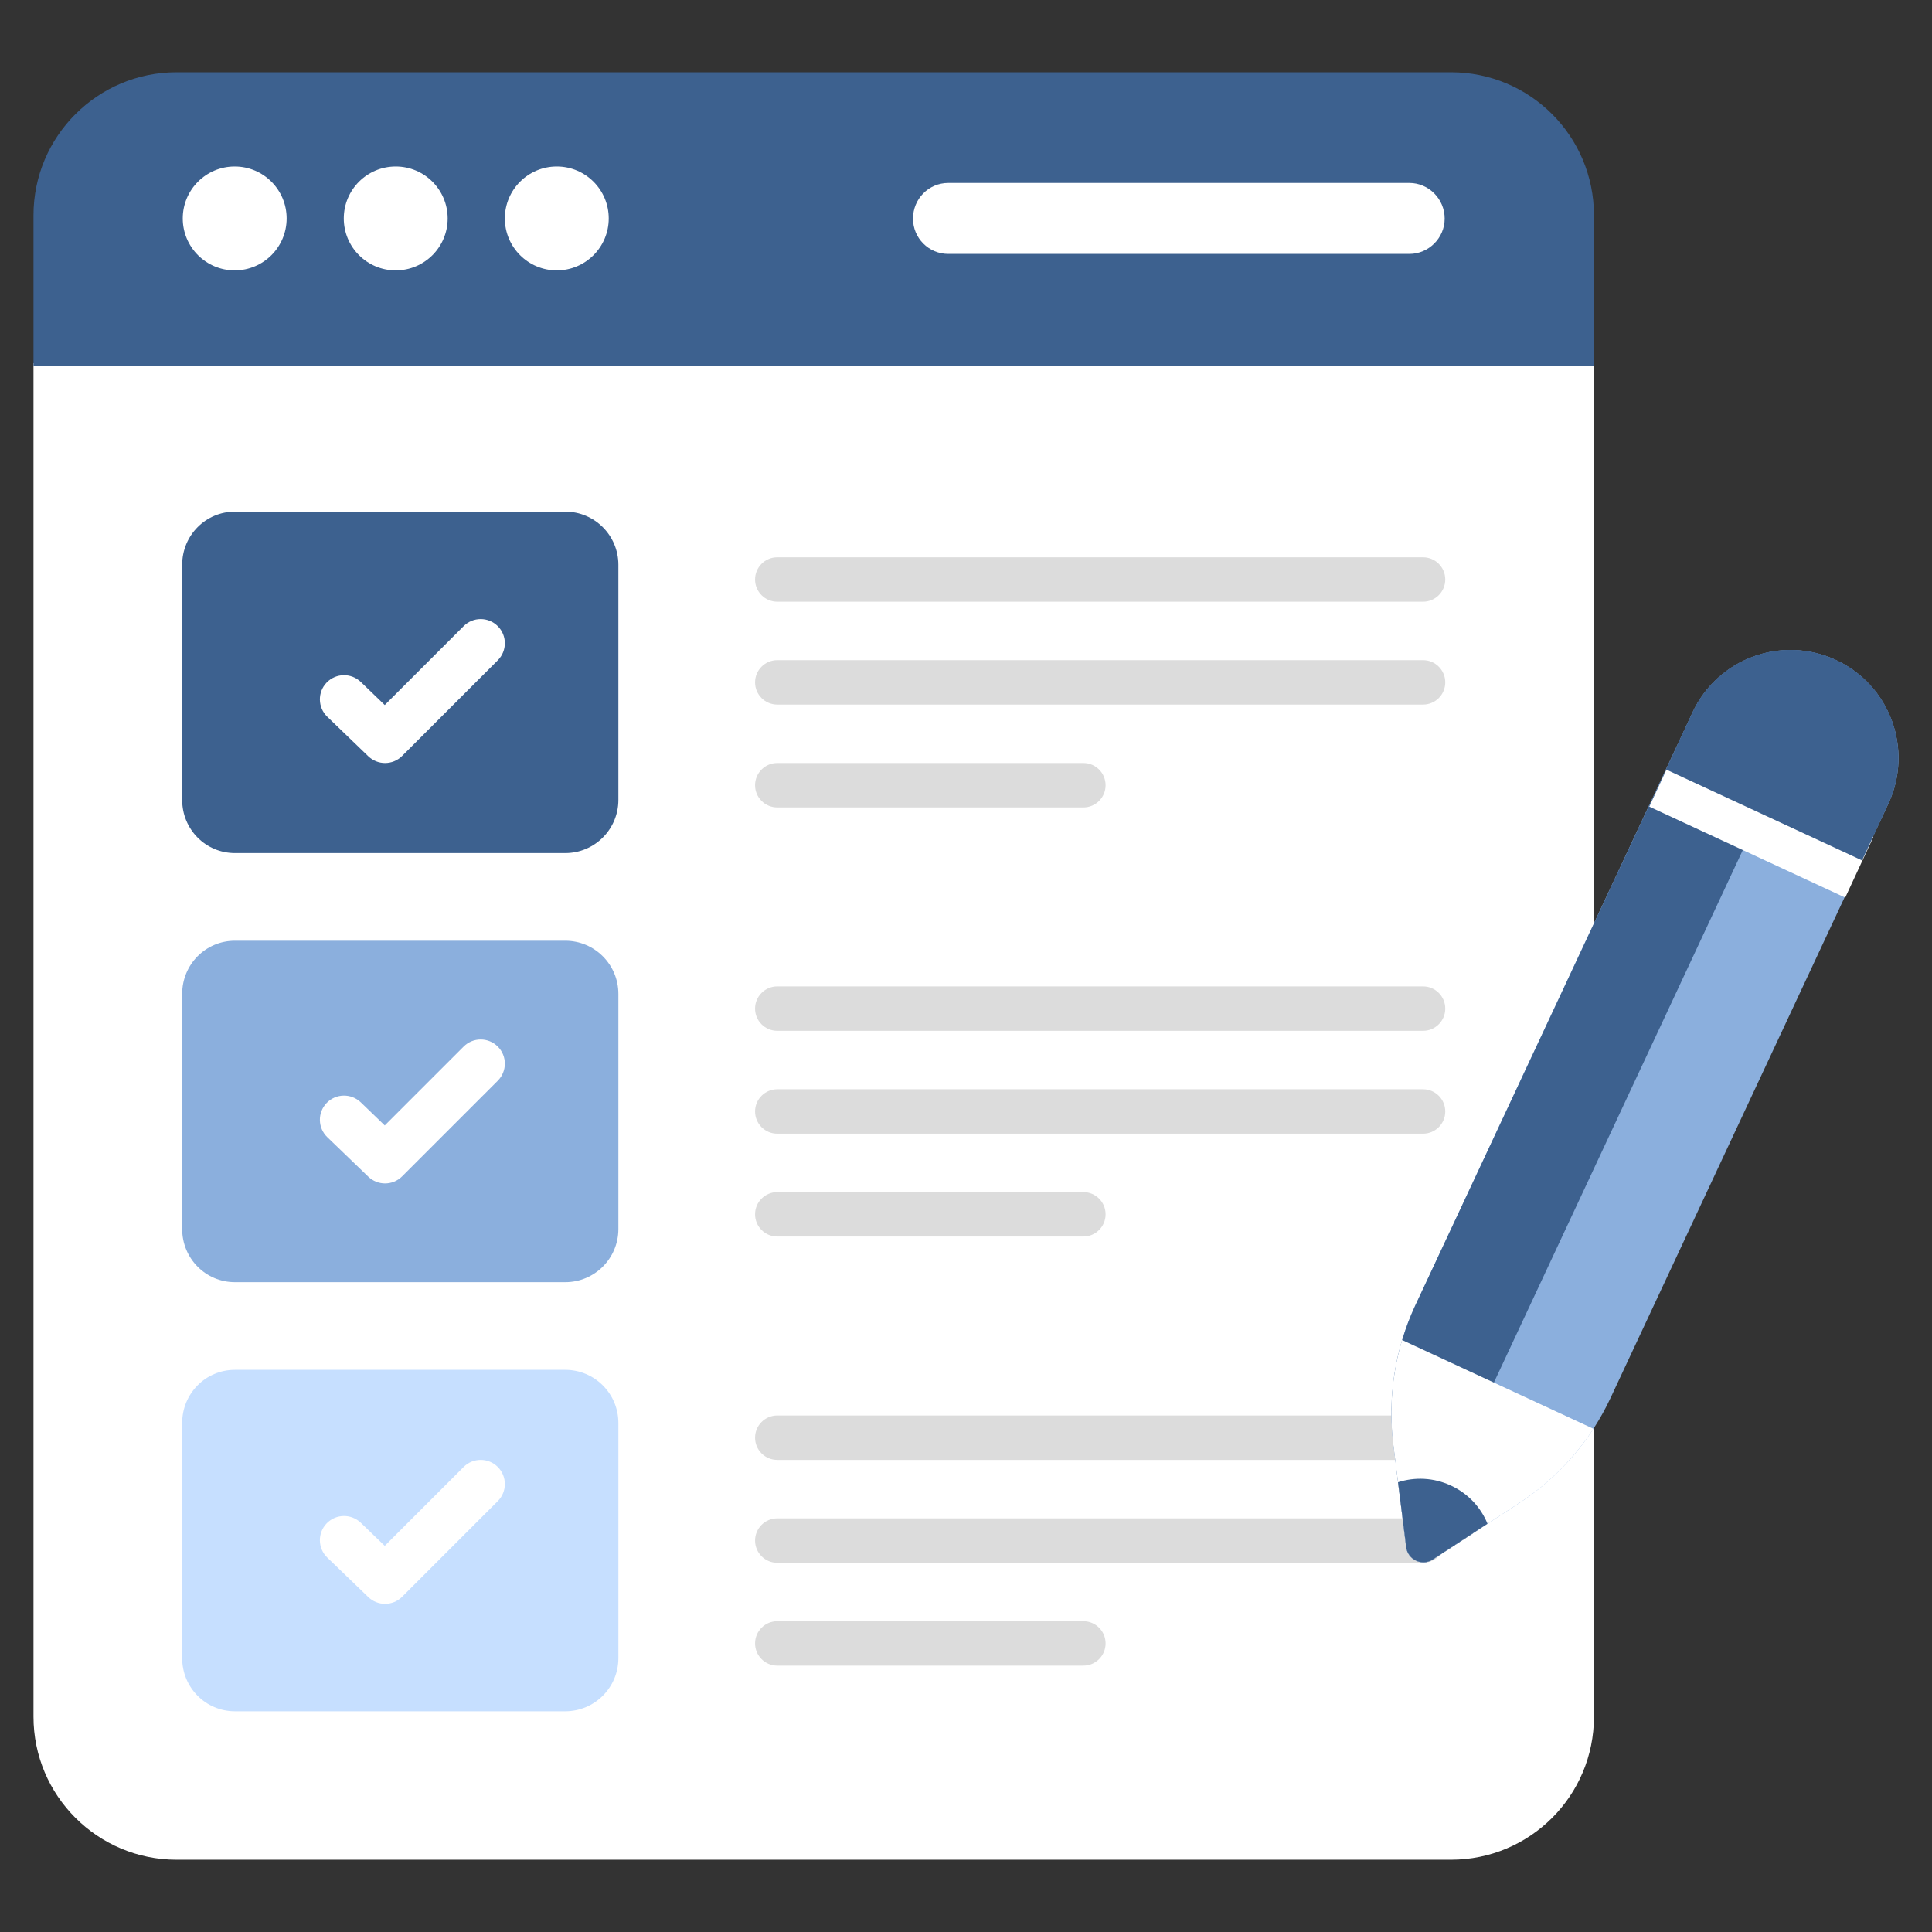
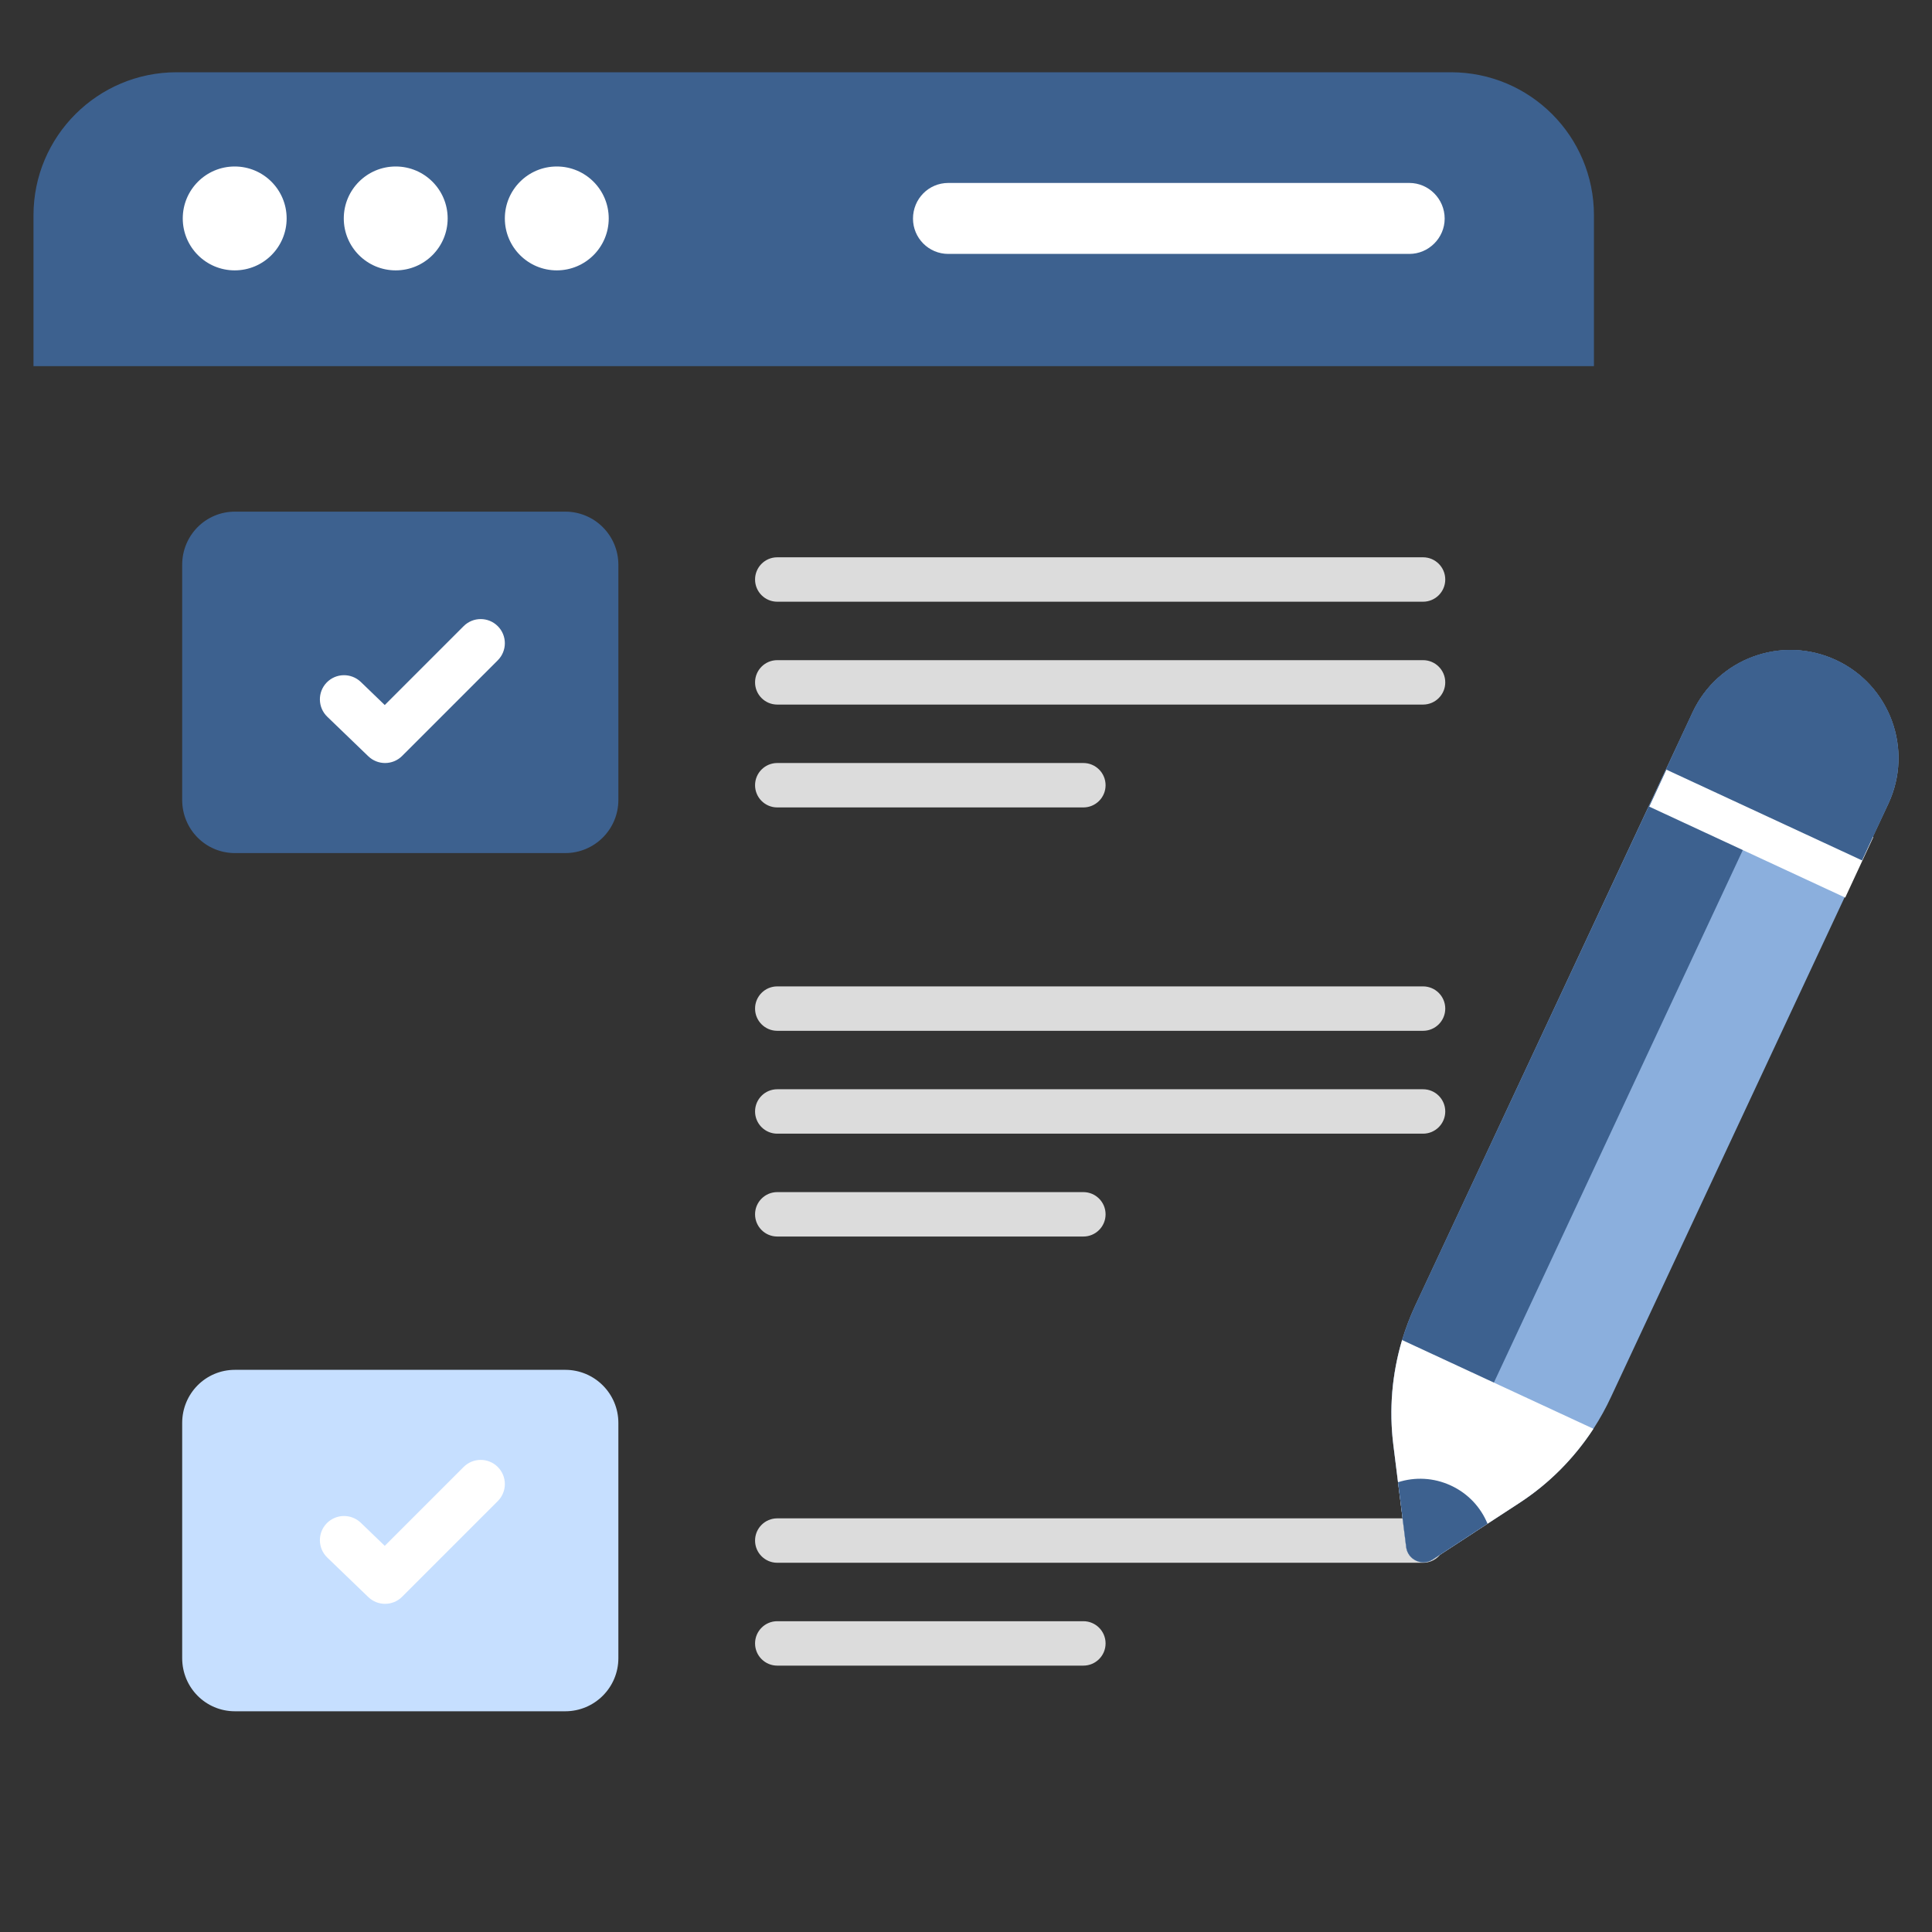
<svg xmlns="http://www.w3.org/2000/svg" width="512" height="512" viewBox="0 0 512 512" fill="none">
  <rect x="0" y="0" width="512" height="512" fill="#333333" stroke="none" />
-   <path d="M8.875 96.246V454.941C8.875 475.914 25.909 492.849 46.783 492.849H384.506C405.478 492.849 422.413 475.914 422.413 454.941V96.246H8.875Z" fill="white" />
  <path d="M422.413 57.058V97.034H8.875V57.058C8.875 36.086 25.909 19.15 46.783 19.15H384.506C405.478 19.15 422.413 36.086 422.413 57.058Z" fill="#3D618F" />
  <path d="M62.199 71.651C69.801 71.651 75.963 65.488 75.963 57.886C75.963 50.284 69.801 44.121 62.199 44.121C54.596 44.121 48.434 50.284 48.434 57.886C48.434 65.488 54.596 71.651 62.199 71.651Z" fill="white" />
  <path d="M104.87 71.651C112.473 71.651 118.635 65.488 118.635 57.886C118.635 50.284 112.473 44.121 104.87 44.121C97.268 44.121 91.106 50.284 91.106 57.886C91.106 65.488 97.268 71.651 104.87 71.651Z" fill="white" />
  <path d="M147.554 71.651C155.156 71.651 161.319 65.488 161.319 57.886C161.319 50.284 155.156 44.121 147.554 44.121C139.952 44.121 133.789 50.284 133.789 57.886C133.789 65.488 139.952 71.651 147.554 71.651Z" fill="white" />
  <path d="M382.852 57.937C382.852 63.056 378.618 67.29 373.498 67.29H251.307C246.088 67.29 241.953 63.056 241.953 57.937C241.953 52.718 246.088 48.484 251.307 48.484H373.498C378.618 48.484 382.852 52.718 382.852 57.937Z" fill="white" />
  <path d="M163.875 377.099V439.426C163.875 447.204 157.574 453.506 149.795 453.506H62.263C54.484 453.506 48.281 447.204 48.281 439.426V377.099C48.281 369.321 54.484 363.02 62.263 363.02H149.795C157.574 363.02 163.875 369.321 163.875 377.099Z" fill="#C6DFFF" />
-   <path d="M377.123 386.889H205.983C202.733 386.889 200.098 384.254 200.098 381.004C200.098 377.754 202.733 375.119 205.983 375.119H377.123C380.373 375.119 383.008 377.754 383.008 381.004C383.008 384.254 380.373 386.889 377.123 386.889Z" fill="#DCDCDC" />
  <path d="M377.123 414.149H205.983C202.733 414.149 200.098 411.514 200.098 408.264C200.098 405.014 202.733 402.379 205.983 402.379H377.123C380.373 402.379 383.008 405.014 383.008 408.264C383.008 411.514 380.373 414.149 377.123 414.149Z" fill="#DCDCDC" />
  <path d="M287.105 441.407H205.983C202.733 441.407 200.098 438.771 200.098 435.522C200.098 432.272 202.733 429.637 205.983 429.637H287.105C290.355 429.637 292.99 432.272 292.99 435.522C292.99 438.771 290.355 441.407 287.105 441.407Z" fill="#DCDCDC" />
-   <path d="M163.875 263.385V325.711C163.875 333.489 157.574 339.791 149.795 339.791H62.263C54.484 339.791 48.281 333.489 48.281 325.711V263.385C48.281 255.606 54.484 249.305 62.263 249.305H149.795C157.574 249.305 163.875 255.606 163.875 263.385Z" fill="#8BAFDD" />
  <path d="M377.123 273.174H205.983C202.733 273.174 200.098 270.539 200.098 267.289C200.098 264.039 202.733 261.404 205.983 261.404H377.123C380.373 261.404 383.008 264.039 383.008 267.289C383.008 270.539 380.373 273.174 377.123 273.174Z" fill="#DCDCDC" />
  <path d="M377.123 300.434H205.983C202.733 300.434 200.098 297.799 200.098 294.549C200.098 291.299 202.733 288.664 205.983 288.664H377.123C380.373 288.664 383.008 291.299 383.008 294.549C383.008 297.799 380.373 300.434 377.123 300.434Z" fill="#DCDCDC" />
  <path d="M287.105 327.692H205.983C202.733 327.692 200.098 325.056 200.098 321.807C200.098 318.557 202.733 315.922 205.983 315.922H287.105C290.355 315.922 292.99 318.557 292.99 321.807C292.99 325.056 290.355 327.692 287.105 327.692Z" fill="#DCDCDC" />
  <path d="M163.875 149.67V211.996C163.875 219.774 157.574 226.076 149.795 226.076H62.263C54.484 226.076 48.281 219.774 48.281 211.996V149.67C48.281 141.892 54.484 135.59 62.263 135.59H149.795C157.574 135.59 163.875 141.892 163.875 149.67Z" fill="#3D618F" />
  <path d="M377.123 159.459H205.983C202.733 159.459 200.098 156.824 200.098 153.574C200.098 150.325 202.733 147.689 205.983 147.689H377.123C380.373 147.689 383.008 150.325 383.008 153.574C383.008 156.824 380.373 159.459 377.123 159.459Z" fill="#DCDCDC" />
  <path d="M377.123 186.719H205.983C202.733 186.719 200.098 184.084 200.098 180.834C200.098 177.584 202.733 174.949 205.983 174.949H377.123C380.373 174.949 383.008 177.584 383.008 180.834C383.008 184.084 380.373 186.719 377.123 186.719Z" fill="#DCDCDC" />
  <path d="M287.105 213.977H205.983C202.733 213.977 200.098 211.342 200.098 208.092C200.098 204.842 202.733 202.207 205.983 202.207H287.105C290.355 202.207 292.99 204.842 292.99 208.092C292.99 211.342 290.355 213.977 287.105 213.977Z" fill="#DCDCDC" />
  <path d="M500.462 212.929L426.921 370.24C421.6 381.712 413.16 391.457 402.565 398.361L379.664 413.285C376.85 415.119 373.087 413.375 372.667 410.042L369.254 382.923C367.674 370.363 369.66 357.612 374.987 346.128L448.519 188.836C455.172 174.492 472.193 168.258 486.537 174.911C500.881 181.564 507.115 198.585 500.462 212.929Z" fill="#8BAFDD" />
  <path d="M502.216 193.96C489.121 190.515 475.041 196.915 469.231 209.518L395.681 366.859C390.363 378.281 388.395 391.081 389.97 403.585L390.363 406.342L379.631 413.333C376.874 415.105 373.133 413.333 372.64 410.084L369.293 382.908C367.717 370.404 369.687 357.604 375.003 346.084L448.555 188.841C455.151 174.465 472.185 168.262 486.561 174.957C494.733 178.699 500.247 185.887 502.216 193.96Z" fill="#3D618F" />
  <path d="M422.277 378.642C417.144 386.486 410.479 393.226 402.553 398.359L394.206 403.807L379.656 413.3C376.852 415.106 373.098 413.365 372.666 410.058L370.483 392.804L369.251 382.912C368.083 373.561 368.891 364.104 371.564 355.119L422.277 378.642Z" fill="white" />
  <path d="M437.074 213.768L444.515 197.737L496.446 221.842L489.005 237.872L437.074 213.768Z" fill="white" />
  <path d="M493.466 228.017L500.465 212.929C507.118 198.585 500.884 181.564 486.54 174.911C472.197 168.258 455.175 174.492 448.522 188.836L441.523 203.924L493.466 228.017Z" fill="#3D618F" />
  <path d="M394.207 403.808L379.657 413.302C376.853 415.108 373.099 413.366 372.667 410.059L370.484 392.805C374.96 391.381 379.913 391.555 384.508 393.686C389.104 395.818 392.436 399.487 394.207 403.808Z" fill="#3D618F" />
  <path d="M131.915 165.938C129.415 163.437 125.367 163.437 122.867 165.938L101.963 186.841L95.617 180.721C93.068 178.284 89.025 178.341 86.564 180.889C84.112 183.438 84.189 187.486 86.732 189.942L97.602 200.418C98.843 201.611 100.443 202.207 102.044 202.207C103.684 202.207 105.323 201.582 106.568 200.332L131.915 174.986C134.415 172.486 134.415 168.438 131.915 165.938Z" fill="white" />
-   <path d="M131.915 277.35C129.415 274.85 125.367 274.85 122.867 277.35L101.963 298.253L95.617 292.133C93.068 289.696 89.025 289.753 86.564 292.302C84.112 294.85 84.189 298.898 86.732 301.354L97.602 311.83C98.843 313.023 100.443 313.619 102.044 313.619C103.684 313.619 105.323 312.994 106.568 311.744L131.915 286.398C134.415 283.898 134.415 279.85 131.915 277.35Z" fill="white" />
  <path d="M131.915 388.762C129.415 386.262 125.367 386.262 122.867 388.762L101.963 409.666L95.617 403.545C93.068 401.108 89.025 401.166 86.564 403.714C84.112 406.262 84.189 410.31 86.732 412.767L97.602 423.242C98.843 424.435 100.443 425.031 102.044 425.031C103.684 425.031 105.323 424.406 106.568 423.156L131.915 397.81C134.415 395.31 134.415 391.262 131.915 388.762Z" fill="white" />
</svg>